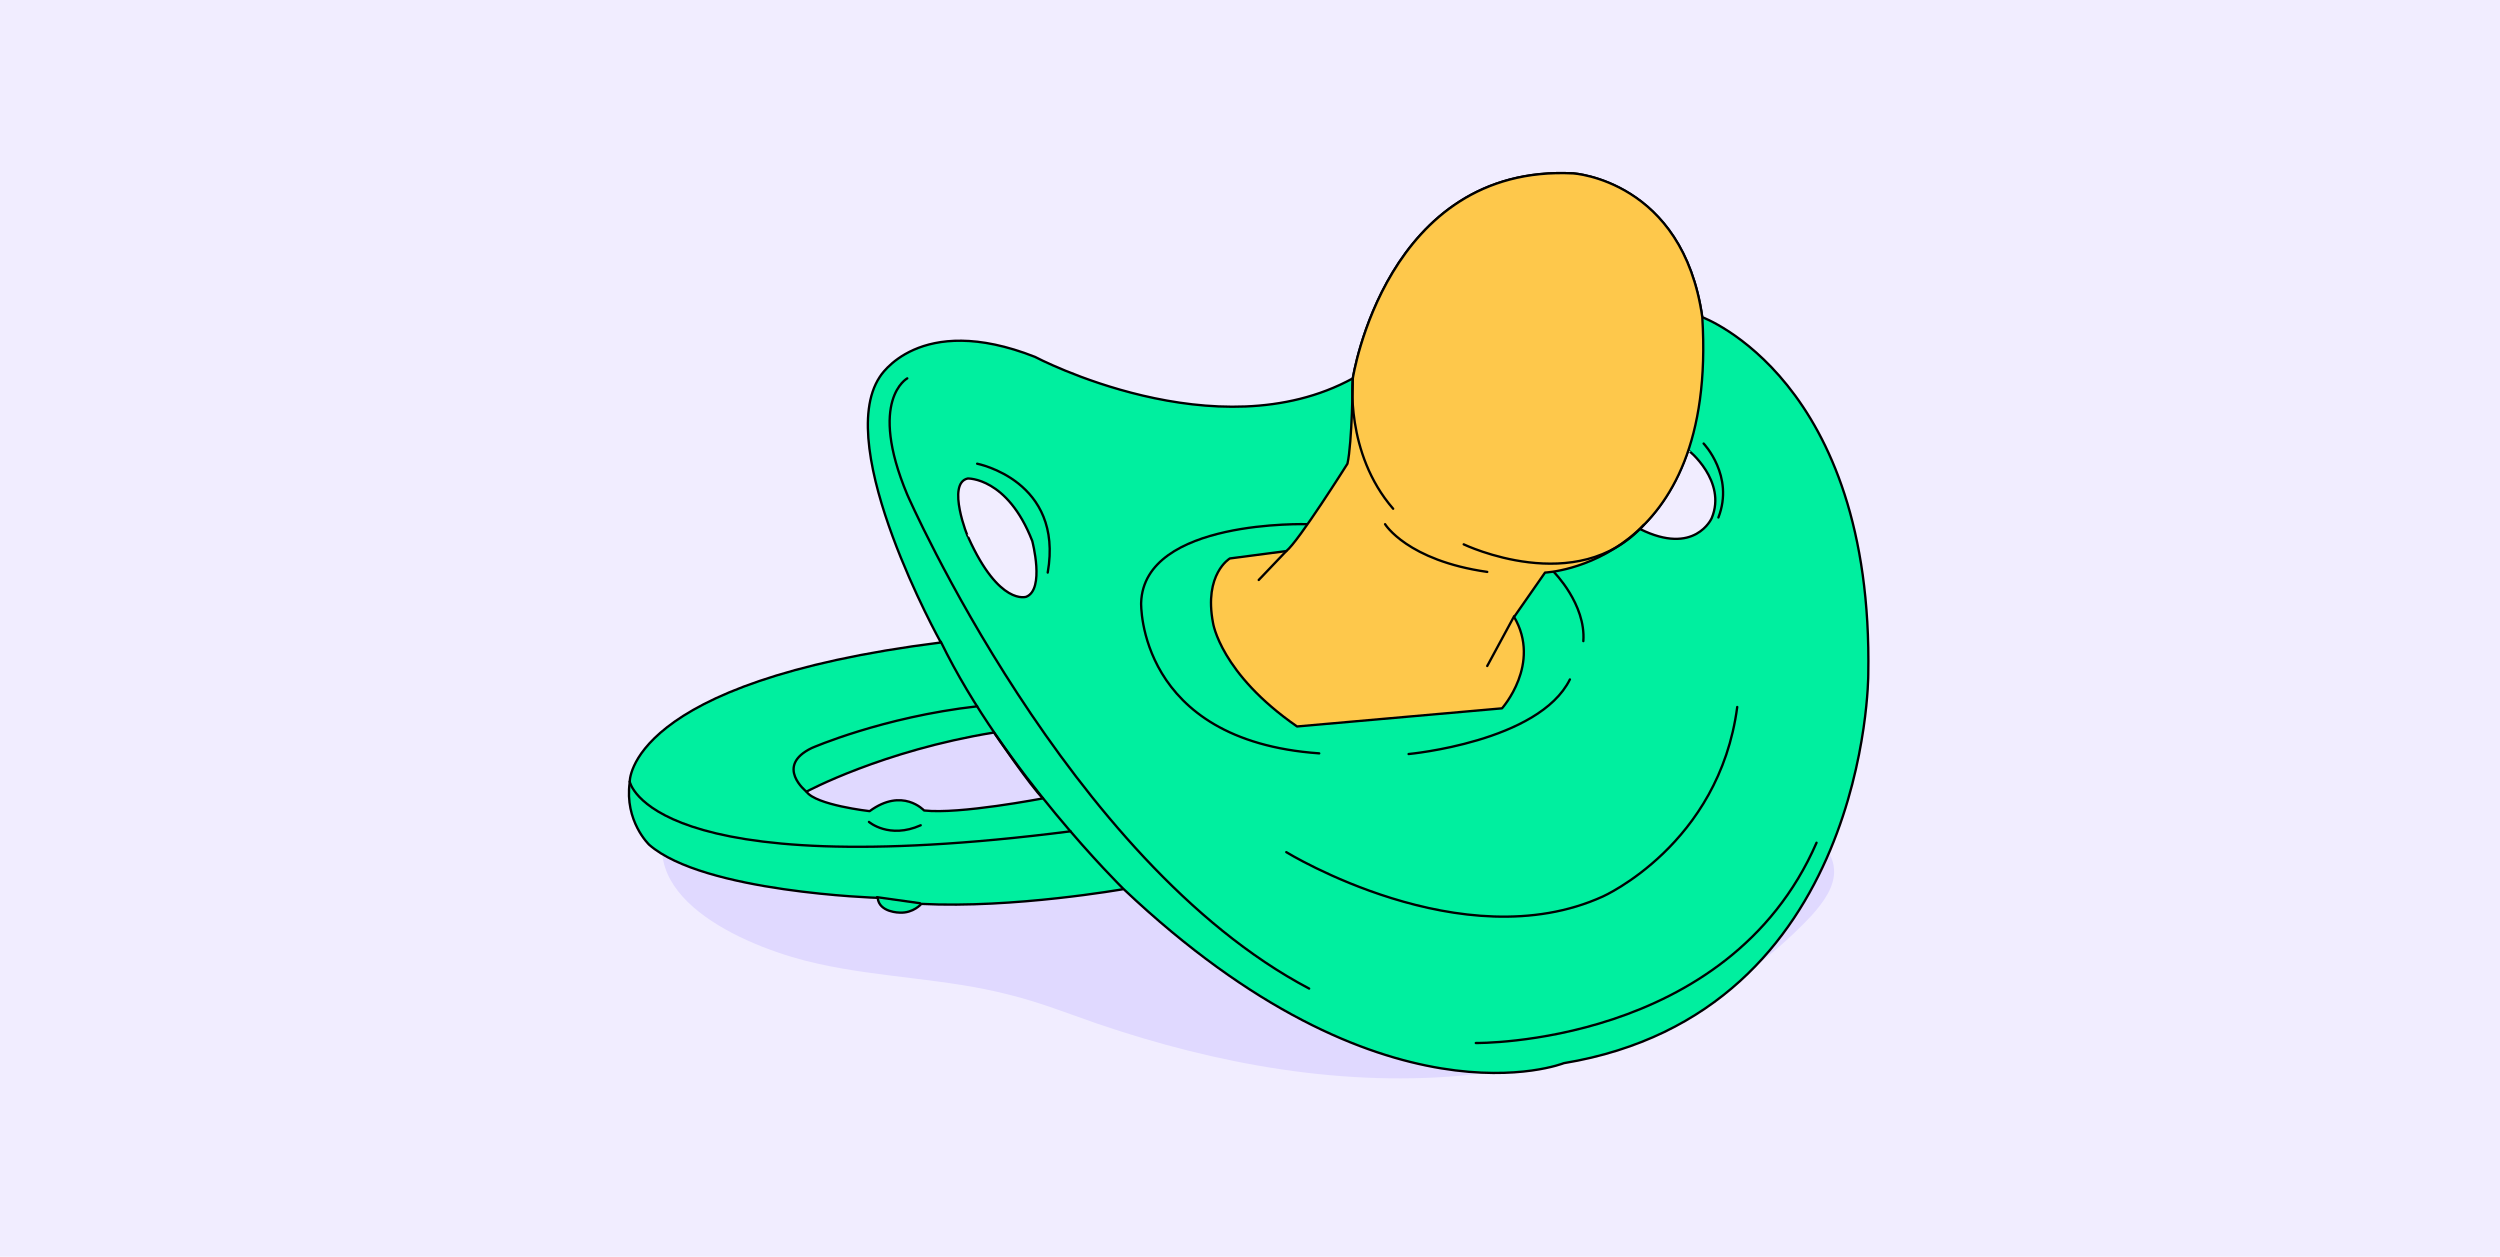
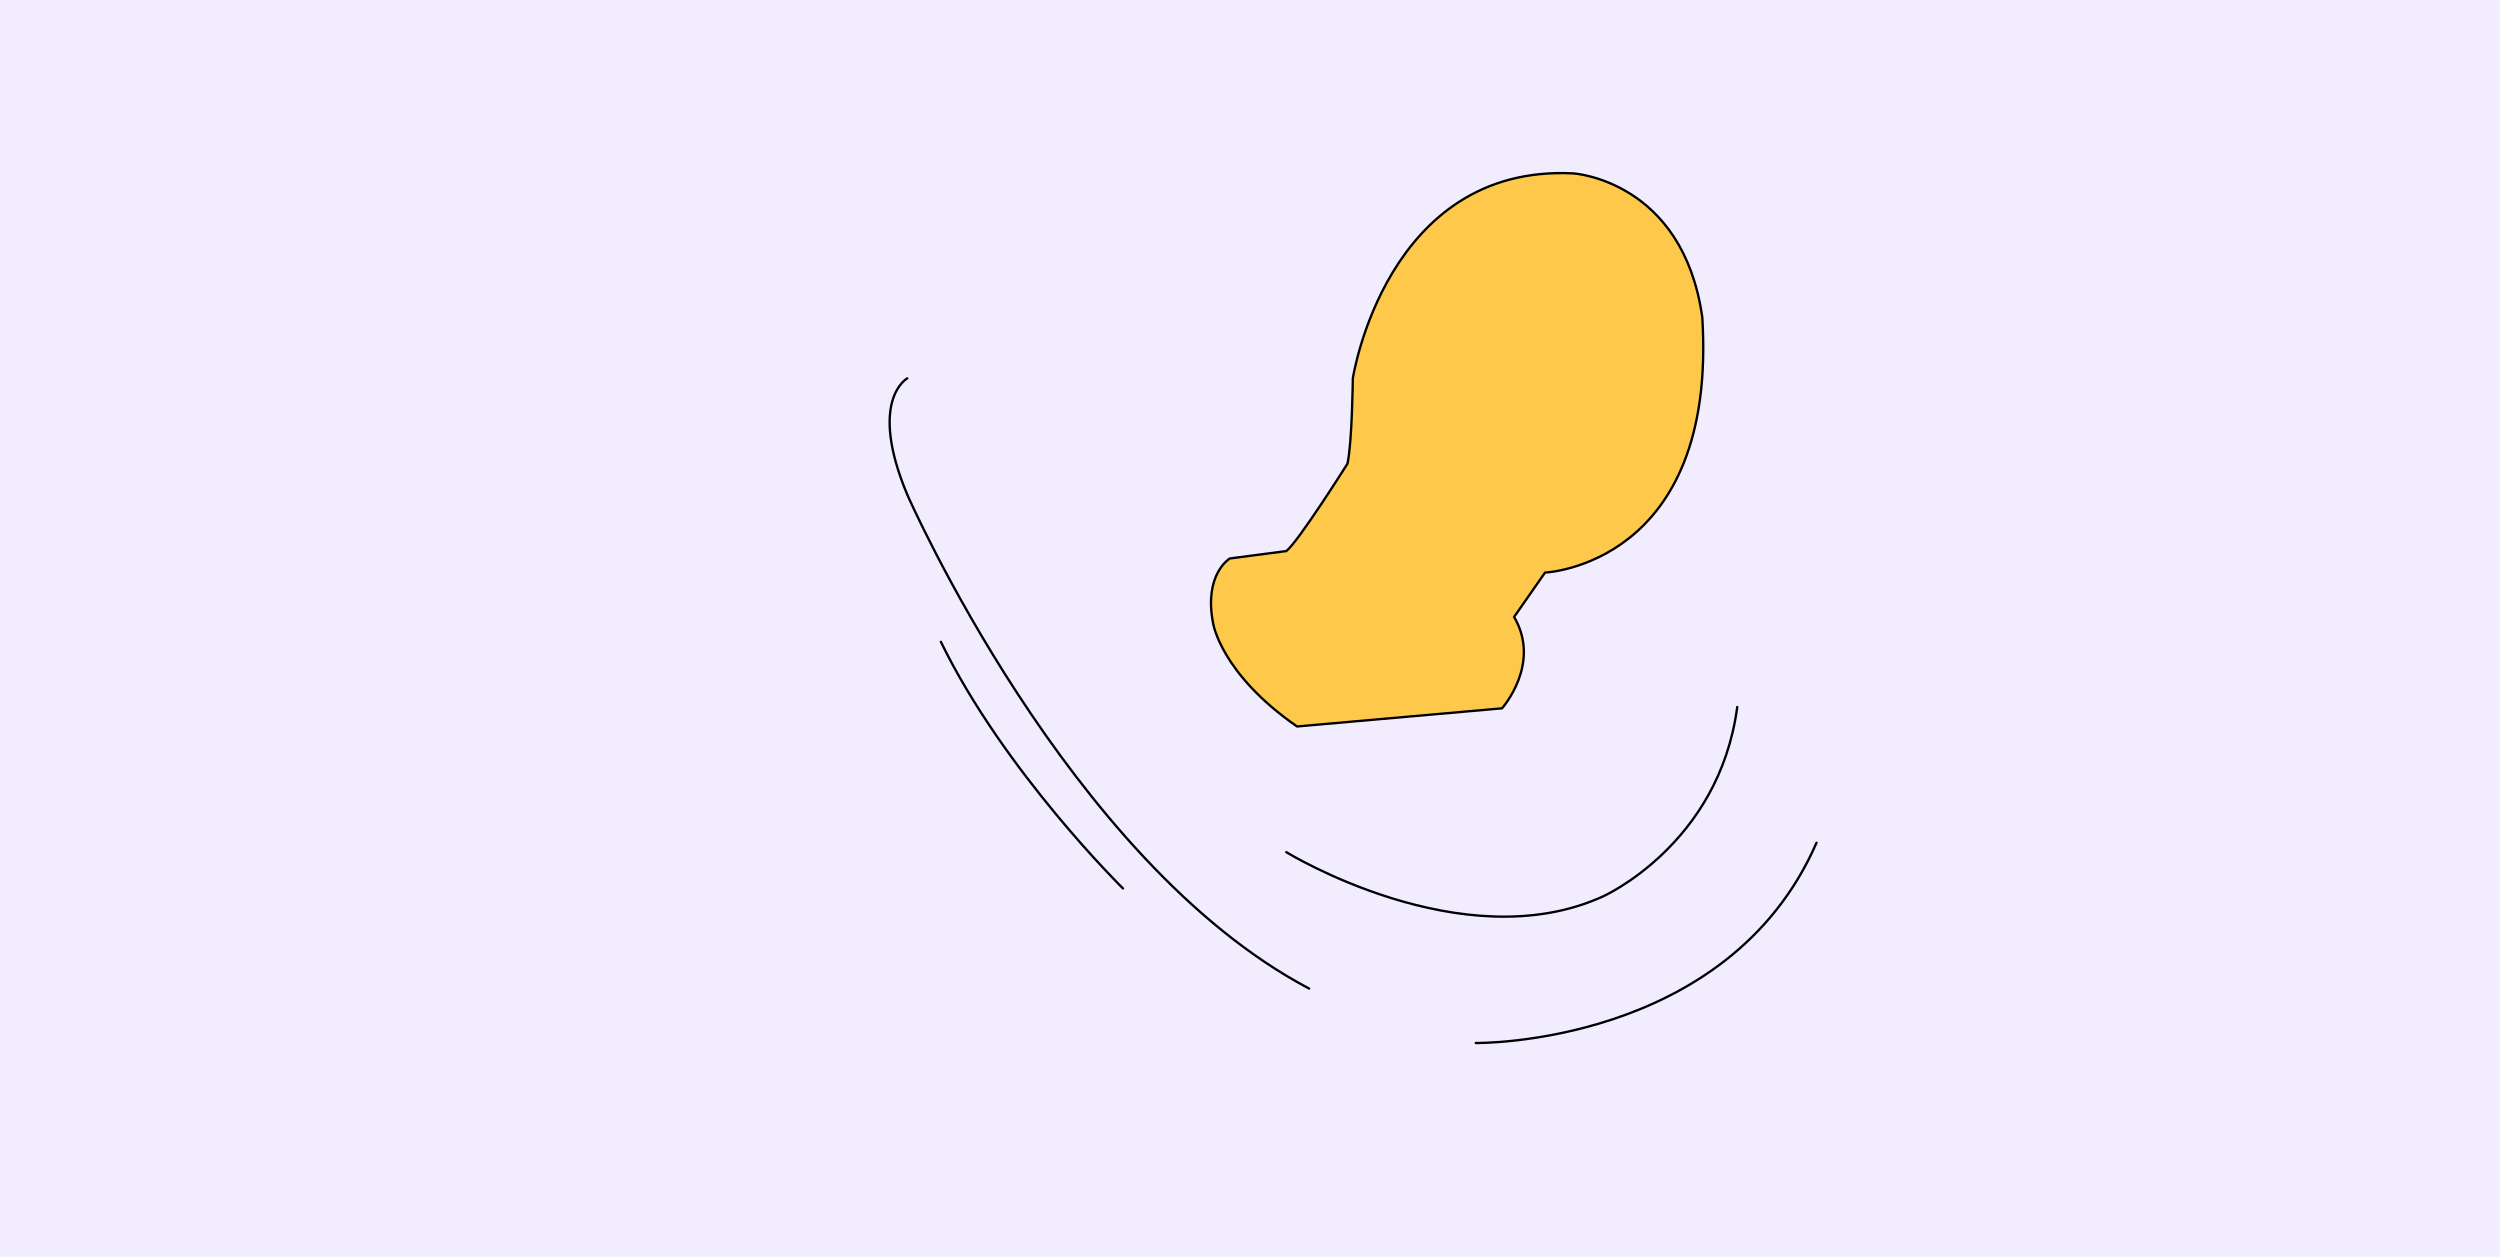
<svg xmlns="http://www.w3.org/2000/svg" version="1.1" id="Calque_1" x="0" y="0" viewBox="0 0 372 187" xml:space="preserve">
  <style>.tldbbyst3{fill:none;stroke:#000;stroke-width:.35;stroke-linecap:round;stroke-linejoin:round}</style>
-   <path d="M372 0H0v187h372V0z" fill="#f1edff" />
-   <path d="M121.7 143.4c9.4 2.1 19.1 2.2 28.4 4.6 4.5 1.1 8.8 2.8 13.1 4.3 17.9 6.1 37 9.6 55.9 7.6 18.8-2 37.4-9.8 50.4-23.6 1.8-2 3.6-4.4 3.4-7-.1-1.5-.9-2.8-1.8-4.1-10.3-15.2-30.1-20.3-48.3-23-26.6-4-53.5-5.4-80.4-4.4-5.7.2-11.5.6-17.1 2.1-11 3.1-21.1 11.4-25.8 21.9-5.4 12.2 12.5 19.5 22.2 21.6z" fill="#e0d9ff" />
-   <path d="M253.3 47.2c-2.9-20.3-19.2-21.4-19.2-21.4-27.9-1.4-32.8 30.5-32.8 30.5C181 67.4 154 53.1 154 53.1c-17.3-6.8-23.1 3-23.1 3-7 10.6 9.1 39.5 9.1 39.5-46.9 5.9-46.3 20.8-46.3 20.8-.8 5.8 2.9 9.3 2.9 9.3 8.1 7.1 34 7.9 34 7.9.2 2.2 3.3 2.2 3.3 2.2 2 .1 3.2-1.3 3.2-1.3 13.7.7 30.1-2.2 30.1-2.2 38.7 36.6 65.5 25.9 65.5 25.9 45.3-7.5 45.3-57.8 45.3-57.8.8-43.9-24.7-53.2-24.7-53.2h0zM144 71.2s5.9-.2 9.6 9.3c0 0 1.9 7.2-.9 8.3 0 0-4 1.4-8.6-8.8-.1 0-3.3-8.1-.1-8.8h0zm-6.5 49.4s-3.2-3.5-8.1.1c0 0-8-.9-9.4-2.9 0 0 11.3-6.1 27.9-8.8 0 0 5.6 8.2 7.3 9.8-.1 0-12.4 2.4-17.7 1.8h0zm117.2-43.5s-2.5 5.7-10.7 1.6h0c2.8-2.7 5.4-6.4 7.2-11.7 0-.1 5.8 4.6 3.5 10.1h0z" fill="#00ef9f" stroke="#000" stroke-width=".35" stroke-linecap="round" stroke-linejoin="round" />
+   <path d="M372 0H0v187h372z" fill="#f1edff" />
  <path class="tldbbyst3" d="M167.1 132.2s-17.7-17.4-27.1-36.7m51.4 31.3s26.2 16.1 47.1 6.6c0 0 17.3-7.7 20-28.2M135 56.3s-5.9 3.2 0 17.3c0 0 23.9 54.6 59.8 73.5m24.8 8.1s37.5.5 50.7-29.8" />
-   <path class="tldbbyst3" d="M93.7 116.3s2.9 15.4 65.6 7.4m-28.8 9.8 6.4.9" />
-   <path class="tldbbyst3" d="M129.3 122.3s3 2.6 7.7.5m-17-5s-4.8-3.8.8-6.5c0 0 10.5-4.6 24.6-6.2M194.6 78s-24.4-.8-24.8 11.7c0 0-.6 20.5 26.5 22.4m13.3.1s19.4-1.8 24-11.1m-2.4-16s4.8 4.8 4.4 10.3" />
  <path d="M234.1 25.8c-27.9-1.4-32.8 30.5-32.8 30.5s-.1 9.6-.8 12.7c0 0-7.3 11.6-9.1 13l-8.4 1.1s-3.9 2.3-2.5 9.6c0 0 1.1 7.5 12.5 15.4l30.5-2.7s5.9-6.6 1.8-13.6l4.6-6.6s25.7-1.1 23.4-38c-2.9-20.4-19.2-21.4-19.2-21.4h0z" fill="#fec84b" stroke="#000" stroke-width=".35" stroke-linecap="round" stroke-linejoin="round" />
-   <path class="tldbbyst3" d="M201.3 56.3s-1.2 11.1 6 19.4m10.5 5.3s16.9 8.1 26.8-2.9m-38.5-.1s3.3 5.4 15.2 7.1M191.4 82l-4.1 4.3m38 5.4-4 7.4M253.5 66s4.6 4.8 2.2 11m-110.3-8s12.9 2.5 10.5 16.2" />
</svg>